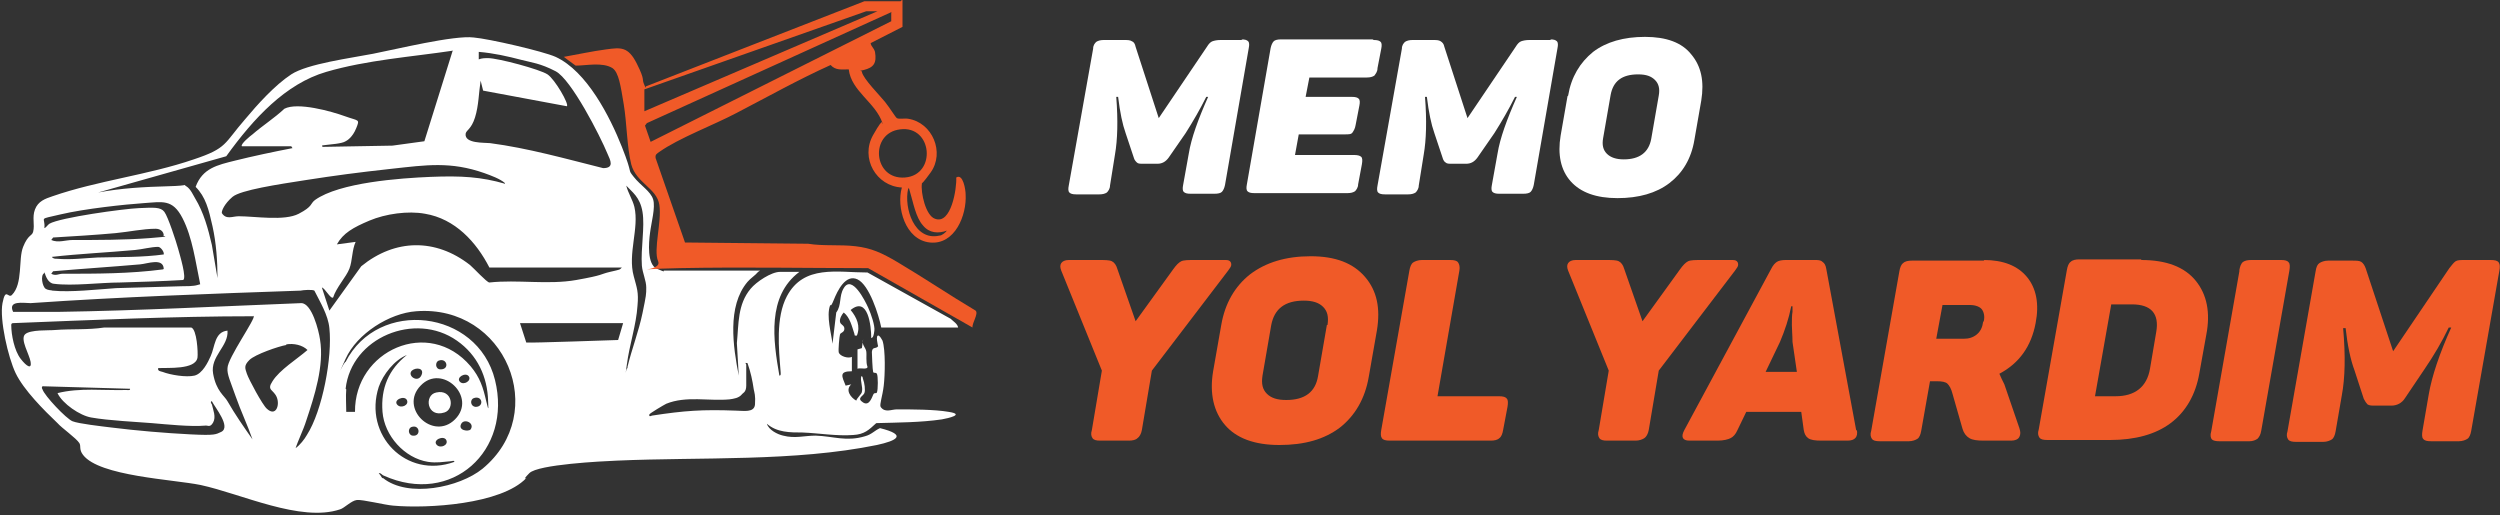
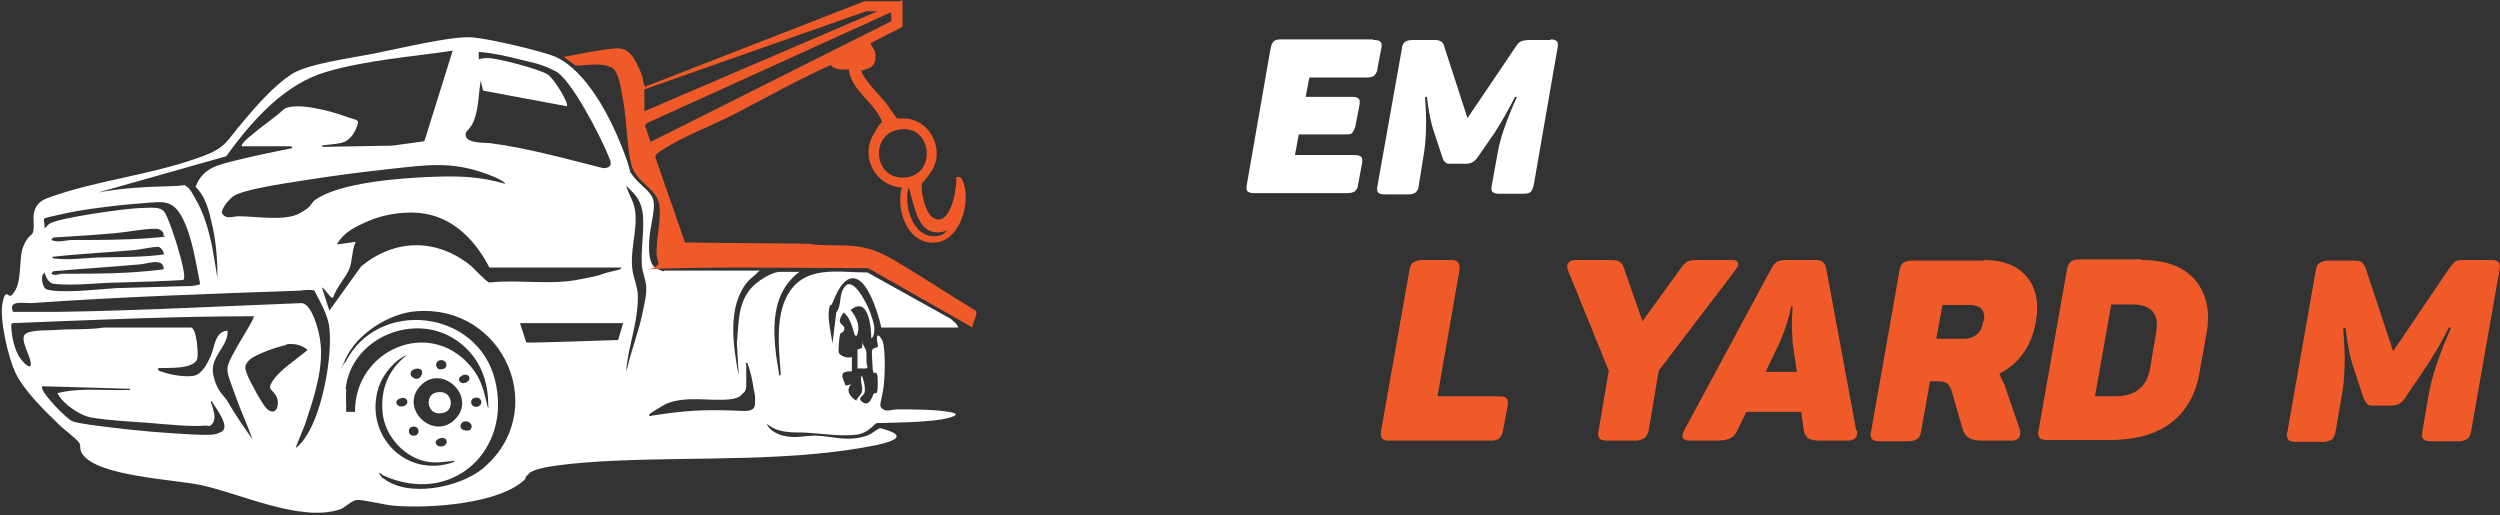
<svg xmlns="http://www.w3.org/2000/svg" id="Layer_1" viewBox="0 0 400 82.4">
  <rect x="0" y="0" width="400" height="82.4" fill="#333333" stroke="none" />
  <defs>
    <style>      .st0 {        fill: #fff;      }      .st1 {        fill: #f05a28;      }    </style>
  </defs>
  <path class="st0" d="M121.3,43.5c-.5.6-1.2,1-1.7,1.6-3.3,3.9-2.3,10.4-1.4,15l-.3-5.2c.3-3.1.1-6.2,2.2-8.7.9-1.1,3.3-2.7,4.7-2.7h3.1c-5.2,3.9-4.2,10.9-3.2,16.6.3,0,.2-.4.2-.6-.3-3.7-.8-8.7,1-12.1,2.7-5.1,8.1-3.8,12.9-3.8l13.3,7.4c.4.4,1.1.8,1.2,1.4h-12.3c-.4-2-1.9-6.8-3.8-7.7s-3.2,1.8-3.8,3.3-.5.5-.6.9c-.6,1.7.2,4.4.4,6.1l.6-5c.9-1.2.4-2.6,1.2-3.9,1.3-2.2,3.4,2,3.9,3.1s1.1,2.9,1,3.7-.2,1.1-.5,1.2c0-1.9-.5-6.8-3.3-4.5,1,1.2,1.6,2.6,1,4.1-.5,0-.3,0-.4-.3-.4-1.2-.7-2.6-1.7-3.4-.3.3-.7,1-.6,1.5s.7.5.7,1.1-.6.6-.7.9-.3,2.5-.2,2.9c.2.6,1.5,1,2.1.7v2.3c-2.1,0-1.6.8-1,2.3l.9-.2c-1,.9-.1,2.1.8,2.6.1-.4.9-1.1.9-1.4.2-.8-.3-1.7-.1-2.5.3,0,.2.3.3.5.2.5.4,1.7.2,2.2s-1.3.8-.2,1.5,1.5-1.2,1.7-1.4.4,0,.5-.2c.2-.4.2-2.7,0-3s-.5,0-.6-.3-.2-2.9-.2-3.2c.1-.9.6-.4,1-.9,0,0-.5-1.9.1-1.7.3.2.4.5.6.8.5,1.5.4,5.5.2,7.2s-.7,3-.5,3.4c.7,1,1.7.4,2.6.4,2.4,0,6,0,8.3.4,2.6.4,0,1-1.1,1.2-3.4.5-7.1.5-10.5.6-1.2,1.1-1.9,1.8-3.7,1.9-2.6.2-5.5-.3-8.1-.4-2,0-4.1,0-5.7-1.4.3,1,1.7,1.7,2.6,1.9,1.9.5,3.4,0,5.2,0,2.9.1,4.9,1,7.9.1,1.1-.3,1.5-.9,2.4-1.3,4.4,1.1,2.7,2-.5,2.7-13.2,2.7-28.1,1.9-41.6,2.5-2.4.1-12.6.6-14,2s-.2.6-.5.8c-4,4.2-15.8,4.9-21.3,4.4-1.3-.1-4.9-1-5.8-.9s-2,1.3-2.7,1.5c-6.3,2.1-15.8-2.5-22.3-3.9-4.4-.9-16.2-1.4-18.8-4.8-.7-.9-.3-1.4-.6-1.9-.5-.8-2.8-2.4-3.5-3.2-2.2-2.1-5.4-5.3-6.7-8-1.2-2.5-2.6-8.6-2.1-11.2s.9-.7,1.5-1.3c1.8-1.8,1-5.7,1.8-7.7s1.4-1.7,1.6-2.4c.3-1.2-.2-2.3.3-3.6s1.6-1.7,2.8-2.1c7.2-2.5,15.3-3.4,22.6-5.9,5.4-1.8,4.8-2.5,8.2-6.4,2-2.4,4.8-5.5,7.4-7.2s9.5-2.6,13.1-3.3,13-3,16.1-2.6c2.4.2,11.1,2.2,13.1,3.1,5,2.3,8.7,9.6,10.6,14.4s.8,3.4,1.9,4.8,2.7,2.3,3.1,3.6-.3,3.7-.5,5.4c-.2,1.5-.5,5,1.1,5.7s1,.3,1.1.3h15.4l-.3.2ZM72.5,8.1c-6.7,1-13.8,1.5-20.3,3.4s-11.6,7.4-16,13.5l-20.5,5.8c3.7-.7,7.4-.9,11.2-1s2.2-.4,2.9,0,1.2,1.6,1.4,1.9c1.4,2.3,2.1,4.9,2.7,7.5l.9,5.3c0-2.7-.2-5.6-.8-8.3s-1.1-4.7-2.7-6.3c1.1-3,3.5-3.5,6.3-4.2s6.1-1.4,9.2-2l-.2-.3h-7.9c-.3-.3,1.4-1.7,1.7-1.9,1.6-1.4,3.5-2.6,5.1-4.1,2.1-1.1,7.5.4,9.7,1.2s2.4.4,1.8,1.9-1.5,2-1.7,2.1c-.6.4-2.5.5-3.2.6s-.6,0-.5.3l11.2-.2,5.1-.7,4.5-14.4.1-.1ZM76.9,12.9c-.3,1.9-.3,4-.9,5.9s-1.4,2-1.5,2.6c-.2,1.6,3,1.4,3.9,1.5,6.1.8,12.1,2.5,18.1,4,1.8,0,1.2-1.2.7-2.3-1.2-2.9-5.8-11.9-8.3-13.2s-3.9-1.4-5.4-1.8c-2.3-.6-4.5-1.1-6.9-1.3v1.2c.5-.2,1-.2,1.5-.2,1.6,0,8.3,1.8,9.5,2.6s3.5,4.8,3.1,5.1l-13.4-2.5-.4-1.6h0ZM80.8,29.3c-.8-.7-2.2-1.2-3.3-1.6-5.4-1.9-9.3-1.3-14.8-.7s-9.2,1.1-13.7,1.8-10.5,1.6-11.8,2.7-1.8,2.3-1.7,2.6c.7,1.1,1.7.5,2.7.5,2.6,0,7.3.8,9.6-.4s1.8-1.6,2.6-2.2c3.9-2.8,13.6-3.5,18.5-3.7s8.1,0,11.9,1.1v-.1ZM100.4,58.7c.7-2.9,1.8-5.7,2.4-8.6s.6-3,.6-4.1-.6-2.3-.7-3.5c-.2-2.7.5-6.2.1-8.6s-1.7-3.2-2.6-4.2c.3,1.2,1,2.2,1.3,3.4.8,3.4-1.1,7.5-.1,11.1.5,1.9.8,2.5.6,4.7-.2,3.1-1.3,6.3-1.7,9.4s-.2.6.1.6v-.2ZM7.1,43.7c-.7.3-.3,2.2.2,2.5s.9.2,1.1.3c2.9.3,7.2-.2,10.2-.4,3.5-.1,7-.2,10.4-.3.7,0,2,0,2.6-.2.6-.2.4,0,.4-.3-.7-3.3-1.2-7.3-2.8-10.4s-3.2-2.6-6.2-2.4-9.5.9-13.3,1.8-2.4.3-2.6,2.2c.3-.1.5-.5.8-.7,1.7-1,11.9-2.4,14.3-2.5s3.5-.2,4.1.6,1.9,4.8,2.2,5.9,1.4,4.7.8,5c-3.4.2-6.7.3-10.1.4-3.1,0-7.6.6-10.6.2-.9-.1-1.3-1.2-1.5-1.9v.2ZM99.5,42.8h-21.2c-2.1-4.1-5.5-7.8-10.3-8.6-2.7-.5-6.3,0-8.9,1.1s-4.2,2-5.2,3.8l3-.4c-.6,1.3-.5,3-1,4.3s-2.1,3-2.6,4.6c-.4.3-1.3-1.5-1.8-1.6l1.2,3.7,5.1-7.1c5.4-4.4,11.9-4.5,17.4-.2.6.5,2.7,2.8,3.1,2.8,4.5-.5,9.4.4,13.9-.4s3.7-.9,5.4-1.3,1.5-.3,1.9-.7ZM26.2,37.7c0-.7-.6-1.1-1.3-1.1-2,0-4.3.5-6.4.7-3.3.3-6.7.5-10,.7l-.3.4c1.1.5,2.3,0,3.4,0,4.1,0,8.3,0,12.3-.3s2.1-.3,2.2-.4h.1ZM26.2,40.7c.1-.4-.5-1.2-.9-1.2-1.1,0-2.6.4-3.7.5-4.4.4-8.9.6-13.3,1.1.2.3.5.3.8.3,2.2.2,4.4-.1,6.5-.2,3.6-.1,7.1,0,10.7-.5h-.1ZM26.2,43c-.1-1.8-2.6-.8-3.8-.7-4.6.4-9.3.7-13.9,1.1l-.3.4c.7.4,1.2,0,1.8,0,5.4,0,10.8,0,16.1-.7l.1-.1ZM47.3,71.7c.7-.5,1.4-1.4,1.8-2.1,2.5-3.9,4.1-12.5,3.6-17.1-.2-2.1-1.5-4.2-2.4-6-.3-.2-1.8-.1-2.2,0-14.4.5-28.8,1-43.2,2-1.1,0-3.7-.5-2.8,1.4h7.2c13-.2,26-.9,38.9-1.4,1.7,0,2.8,4.4,3,5.8.7,4.2-.9,9.1-2.2,13-.5,1.6-1.3,3.1-1.8,4.7l.1-.3ZM61.3,76.5c4,3.2,12.2,1.5,15.9-1.5,10.9-9,3.6-26.3-10.6-25.2-4.3.3-9.5,3.6-11.3,7.6s-.3.5,0,.5c5.2-10.2,21.1-8.4,23.9,2.9,2.8,11.3-6.9,20.2-17.8,15.3-.3-.1-.6-.6-.8-.3.3.1.4.6.6.7h.1ZM40.6,50.6c-12.9,0-25.7.6-38.5,1.1q-.3,0-.3.3c0,1.6.5,4.1,1.5,5.4,1,1.3,1.8,1.7,1.6.5s-1.7-3.6-.9-4.4c.8-.8,3.9-.6,4.8-.7,2.6-.2,5.3,0,7.9-.4h13.9c.9.3,1.1,4,1,4.8-.3,2-4.8,1.6-6.3,1.7-.1.5.4.5.7.6,1.3.5,3.8.9,5.1.6s2.2-2.2,2.6-3.1c.7-1.5.6-3.9,2.7-4.1.2,2.5-2.8,4.1-2.3,6.9s1.8,3.5,2.3,4.4c1.2,2.1,2.6,4.1,4,6.1-.8-2.3-1.9-4.6-2.7-6.9s-1.4-3.5-1.3-4.5c0-1.6,4.6-8,4.2-8.4v.1ZM99.8,51.7h-16.6l1,3.1h.3c0,.1,14.4-.4,14.4-.4l.8-2.7h.1ZM55.4,62.3c-.1,1.1,0,2.5,0,3.6h1.4c-.1-9.8,11.8-15.2,18.5-7.3,1.5,1.8,2,3.4,2.5,5.6.5,2.2.3.6.3,0-.1-3.9-1.7-7.4-5-9.7-6.7-4.7-16.9-.5-17.8,7.7l.1.1ZM45.8,55.2c-1.2.2-5,1.5-5.9,2.4s-.7,1.3-.4,2.2,2.5,5,3.2,5.6c1.4,1.3,2.1-.5,1.6-1.8s-1.7-1.1-.7-2.6c1.1-1.8,4-3.6,5.6-5-.8-.8-2.2-1.1-3.4-.9v.1ZM65.1,56.8c-2,.8-3.8,3.1-4.5,5.1-2.5,7.7,4.4,14.8,12.1,12,0-.3-.4-.1-.6-.1-1.3.1-2.2.3-3.6.1-3.8-.6-7-4.2-7.3-8s1-6.8,3.9-9.1ZM70.2,57.7c-.6.2-.6,1.4.3,1.4,1.5,0,1-1.9-.3-1.4ZM119.4,58.4v3.3c0,1.1-.6,1.2-.7,1.4-.5.6-1.3.7-2,.8-3.3.3-6.9-.6-10.1.7-.4.2-2.6,1.5-2.7,1.7-.1.4.2.3.4.2,5.2-.8,8.1-1,13.4-.8,1.2,0,3,.4,3.1-1s-.1-1.9-.2-2.4c-.2-1.4-.5-2.8-1-4.2-.6-.1-.2,0-.2.3h0ZM65.9,59.3c-.8.8.9,2,1.5.8s-.8-1.4-1.5-.8ZM73.6,61.1c.6.6,1.9-.2,1.4-.9s-2.1.2-1.4.9ZM72.8,67.1c3.6-3.6-2.1-9-5.5-5.4-3.5,3.6,2,8.9,5.5,5.4ZM20.7,62.2l-13.9-.4q-.2.2,0,.5c.3,1,3.8,4.7,4.8,5.1s4.6.8,6.2,1c4,.5,8.7.9,12.7,1.1s4,0,4.9-.4c1.6-.8-1-3.9-1.5-4.9-.3,0-.1.4,0,.5.2.9.7,2,.2,2.9s-.9.4-1.3.5c-2.3.2-6.1-.2-8.5-.4s-6.9-.4-9.7-.9c-1.8-.3-4.6-2.2-5.4-3.9,3.6-.9,7.3-.4,11-.5.2,0,.7.1.6-.2h-.1ZM63.6,64.8c.6.6,1.9,0,1.5-.8s-2.3,0-1.5.8ZM75.8,63.7c-.6.2-.6,1.3.3,1.4,1.4,0,1.1-1.9-.3-1.4ZM75.3,68.7c.7-1-1-1.8-1.5-.9-.6,1.1,1.2,1.3,1.5.9ZM65.9,68.3c-.7.2-.6,1.3.1,1.4,1.4.2,1.2-1.8-.1-1.4ZM69.9,71.2c.6.6,1.9,0,1.5-.8s-2.3,0-1.5.8Z" />
  <path class="st1" d="M144.4,4.3l-5.1,2.6c.1.6.5.7.7,1.4.3,1.8-.2,2.5-1.8,2.9s-.3-.1-.3.3c.2,1.1,2.9,3.8,3.7,4.8s1.7,2.5,1.9,2.6c.3.2,1.3,0,1.8.1,3.9.6,5.9,5.4,3.6,8.6s-1.3,1-1.4,1.8c-.2,1.4.6,5.1,2.1,5.6,2.6,1,3.5-4.9,3.4-6.6,1.1-.7,1.5,2,1.5,2.7.2,3.3-1.7,8.1-5.7,7.7s-5.4-5.7-4.5-8.8c-4.1-.2-6.7-4.7-4.6-8.4s1.2-1.1,1.5-1.9c-1.1-3.3-5-5.1-5.4-8.6-1.1,0-2.1.2-2.9-.7-5.1,2.3-10.1,5.1-15.1,7.7-3.6,1.9-9.2,4-12.3,6.2-.4.3-.7.4-.6,1l4.7,13.5,19.7.2c2.5.4,5.1.1,7.6.4s4.1,1,6.8,2.6c4.2,2.5,8.2,5.2,12.4,7.7.5.5-.6,2-.5,2.7l-16.7-9.5c-10,0-20.1-.2-30.1,0s-2.7.7-3.5-1.1.6-6.3.2-9-3.7-3.5-4.5-6.5c-.7-2.8-.7-6.6-1.2-9.6s-.8-5.1-1.8-5.8c-1.6-1-4.2-.4-5.9-.4l-1.9-1.4c2.3-.4,4.5-.9,6.8-1.2s3.5-.5,4.9,2.3.7,2.3,1.2,3.4,0,.3.3.2L138.3.2h5.8S144.2,0,144.4,0v4.3h0ZM140.4,1.8h-1.8l-35.5,12.5v3.5S140.4,1.8,140.4,1.8ZM142.7,1.9l-39.2,17.8-.3.4.9,2.6L142.6,3.4v-1.4l.1-.1ZM144,20.7c-4.9.6-4.3,8.1.8,7.7s4.4-8.4-.8-7.7ZM147.7,36.1c-1.2-1.3-1.6-3.8-2.1-5.4s0-.5-.3-.5c-.7,3.1,1,8.4,5,7.5.4,0,1-.5,1.2-.8-1.4.5-2.8.4-3.8-.8h0Z" />
  <path class="st0" d="M137.2,55.9l.7-.2.2-1.4c-.3.8.4,1.3.5,1.9s-.1,1.7.2,2.5c0,.5-1.2.1-1.6.3v-3.1Z" />
  <path class="st0" d="M69.8,62.8c2.6-.6,3,2.7,1.3,3.2-2.8.9-3.3-2.8-1.3-3.2Z" />
-   <path class="st1" d="M195.9,41.6c.4,0,.7,0,.9.2s.2.4.2.6-.2.5-.5.9l-12.2,16-1.6,9.5c-.1.6-.4,1.1-.7,1.3-.3.3-.8.4-1.4.4h-4.6c-.6,0-1-.1-1.2-.4s-.3-.7-.1-1.3l1.6-9.5-6.5-16c-.2-.5-.2-.9,0-1.2s.6-.5,1.2-.5h4.7c1.1,0,1.8,0,2.2.2s.7.6.9,1.3l2.9,8.3,6-8.3c.5-.7.9-1.1,1.3-1.3.4-.2,1.2-.2,2.2-.2h4.8-.1Z" />
-   <path class="st1" d="M195.4,52c.6-3.5,2.2-6.2,4.6-8.1,2.5-1.9,5.7-2.9,9.7-2.9s6.8,1.1,8.7,3.3,2.5,5,1.9,8.6l-1.3,7.4c-.6,3.5-2.2,6.2-4.6,8.1-2.5,1.9-5.7,2.8-9.7,2.8s-6.9-1.1-8.7-3.2-2.5-5-1.9-8.6c0,0,1.3-7.4,1.3-7.4ZM212.4,52c.2-1.3,0-2.2-.7-2.9s-1.7-1-3.1-1c-3,0-4.7,1.3-5.2,3.9l-1.4,8.1c-.2,1.3,0,2.2.7,2.9s1.7,1,3.1,1c3,0,4.7-1.3,5.1-3.9l1.4-8.1h.1Z" />
  <path class="st1" d="M232,41.6c.7,0,1.1.1,1.3.4.2.3.3.7.2,1.3l-3.5,20.1h9.8c.7,0,1.1.1,1.3.4.2.2.2.7.1,1.3l-.7,3.7c-.1.6-.3,1.1-.6,1.3-.3.3-.8.4-1.4.4h-16.1c-.7,0-1.1-.1-1.3-.4s-.2-.7-.1-1.3l4.5-25.5c.1-.6.3-1.1.6-1.3s.8-.4,1.4-.4h4.6-.1Z" />
  <path class="st1" d="M277,41.6c.4,0,.7,0,.9.2.2.2.2.4.2.6s-.2.5-.5.9l-12.2,16-1.6,9.5c-.1.6-.4,1.1-.7,1.3s-.8.4-1.4.4h-4.6c-.6,0-1-.1-1.2-.4s-.3-.7-.1-1.3l1.6-9.5-6.5-16c-.2-.5-.2-.9,0-1.2s.6-.5,1.2-.5h4.7c1.1,0,1.8,0,2.2.2.4.2.7.6.9,1.3l2.9,8.3,6-8.3c.5-.7.9-1.1,1.3-1.3s1.2-.2,2.2-.2h4.8-.1Z" />
  <path class="st1" d="M297.1,68.8c.2,1.1-.3,1.7-1.5,1.7h-4.2c-1,0-1.7-.1-2.1-.4s-.6-.7-.7-1.3l-.4-2.9h-8.8l-1.4,2.9c-.3.7-.7,1.1-1.1,1.3s-1.1.4-2.1.4h-4.5c-1.1,0-1.4-.6-.8-1.7l13.9-25.8c.3-.6.6-.9.9-1.1s.8-.3,1.4-.3h4.6c.6,0,1,0,1.3.3.3.2.5.5.6,1.1l4.8,25.9.1-.1ZM286.8,54.7c0-1-.1-1.9-.1-2.7s0-1.6.1-2.1v-.9c.1,0-.2,0-.2,0-.4,2-1,3.8-1.8,5.7l-2.3,4.8h5l-.7-4.8Z" />
  <path class="st1" d="M317.4,41.6c3.1,0,5.4.9,6.9,2.7s2,4.3,1.4,7.4c-.7,3.7-2.6,6.4-5.8,8.1.2.5.5,1.1.8,1.7l2.4,7c.2.6.2,1,0,1.4s-.7.6-1.3.6h-4.4c-1.1,0-1.8-.1-2.3-.4s-.9-.8-1.1-1.5l-1.6-5.6c-.2-.8-.5-1.3-.8-1.6s-.9-.4-1.7-.4h-1.1l-1.4,7.9c-.1.6-.3,1.1-.6,1.3s-.8.4-1.4.4h-4.6c-.7,0-1.1-.1-1.3-.4-.2-.3-.3-.7-.1-1.3l4.5-25.5c.1-.6.3-1.1.6-1.3.3-.3.8-.4,1.4-.4h11.6l-.1-.1ZM317.4,51.4c.2-.8,0-1.5-.3-1.9s-1-.7-1.9-.7h-4.4l-1,5.4h4.4c.8,0,1.5-.2,2.1-.7s.9-1.2,1-2l.1-.1Z" />
  <path class="st1" d="M342.6,41.6c4,0,6.9,1.1,8.7,3.3,1.8,2.2,2.4,5.1,1.7,8.7l-1.1,6.1c-.6,3.5-2.2,6.2-4.6,8s-5.7,2.7-9.7,2.7h-10c-.7,0-1.1-.1-1.3-.4-.2-.3-.3-.7-.1-1.3l4.5-25.5c.1-.6.3-1.1.6-1.3.3-.3.8-.4,1.4-.4h9.9v.1ZM345,53.1c.5-2.9-.8-4.4-3.9-4.4h-3.3l-2.6,14.7h3.3c3.1,0,5-1.5,5.5-4.4,0,0,1-5.9,1-5.9Z" />
-   <path class="st1" d="M358.3,43.2c.1-.6.3-1.1.6-1.3.3-.2.7-.3,1.3-.3h4.8c.6,0,1,.1,1.2.4.2.2.2.7.1,1.3l-4.5,25.6c-.1.6-.3,1-.6,1.3-.3.2-.7.4-1.3.4h-4.8c-.6,0-1-.1-1.2-.3s-.3-.7-.1-1.3l4.5-25.6v-.2Z" />
  <path class="st1" d="M398.5,41.6c.7,0,1.1.1,1.3.4s.2.7.1,1.3l-4.5,25.6c-.1.6-.3,1.1-.6,1.3s-.8.4-1.4.4h-4.4c-.7,0-1.1-.1-1.3-.4-.2-.2-.2-.7-.1-1.3l1-5.8c.5-2.9,1.7-6.5,3.6-10.7h-.4c-1.1,2.3-2.4,4.5-3.9,6.7l-3.1,4.6c-.5.8-1.3,1.2-2.2,1.2h-2.6c-.5,0-.9,0-1.2-.2-.2-.2-.4-.5-.6-.9l-1.5-4.6c-.6-1.6-1.1-3.9-1.4-6.7h-.4c.4,4.5.3,8-.2,10.7l-1,5.8c-.1.6-.3,1.1-.6,1.3-.3.2-.8.4-1.4.4h-4.3c-.7,0-1.1-.1-1.3-.4s-.3-.7-.1-1.3l4.5-25.6c.1-.7.3-1.1.6-1.3s.8-.4,1.4-.4h3.8c.7,0,1.2,0,1.5.2s.5.5.7,1l4.4,13.3,9-13.3c.4-.5.7-.9,1-1.1s.8-.2,1.5-.2h4.1Z" />
-   <path class="st0" d="M198.6,6.3c.6,0,.9.1,1.1.3.2.2.2.6.1,1.1l-3.8,21.9c-.1.5-.3.9-.5,1.1s-.6.3-1.2.3h-3.8c-.6,0-.9-.1-1.1-.3-.2-.2-.2-.6-.1-1.1l.9-5c.4-2.5,1.5-5.5,3.1-9.1h-.3c-1,2-2.1,3.9-3.3,5.8l-2.7,3.9c-.5.7-1.1,1-1.8,1h-2.3c-.5,0-.8,0-1-.2s-.4-.4-.5-.8l-1.3-3.9c-.5-1.4-.9-3.3-1.2-5.8h-.3c.3,3.8.2,6.9-.2,9.2l-.8,5c0,.5-.3.9-.5,1.1-.3.2-.7.3-1.2.3h-3.7c-.6,0-.9-.1-1.1-.3-.2-.2-.2-.6-.1-1.1l3.9-21.9c0-.6.3-.9.5-1.1.3-.2.7-.3,1.2-.3h3.2c.6,0,1,0,1.3.2.3.1.5.4.6.9l3.7,11.4,7.7-11.4c.3-.5.6-.8.9-.9s.7-.2,1.3-.2h3.5l-.2-.1Z" />
  <path class="st0" d="M219.8,6.4c.6,0,.9.1,1.1.3.2.2.2.6.1,1.1l-.6,3.1c0,.6-.3.9-.5,1.2-.3.2-.7.3-1.2.3h-9.2l-.6,3.1h7.4c.6,0,.9.1,1.1.3.2.2.2.6.1,1.1l-.6,3.1c-.1.6-.3.9-.5,1.2s-.6.3-1.2.3h-7.4l-.6,3.3h9.5c.5,0,.9.1,1.1.3.2.2.2.6.1,1.2l-.6,3.2c0,.5-.3.9-.5,1.1-.3.2-.7.3-1.2.3h-14.9c-.6,0-.9-.1-1.1-.3-.2-.2-.2-.6-.1-1.1l3.8-21.8c.1-.5.3-.9.5-1.1s.6-.3,1.2-.3h14.6l.2.1Z" />
  <path class="st0" d="M248,6.3c.6,0,.9.1,1.1.3.2.2.2.6.1,1.1l-3.8,21.9c-.1.5-.3.9-.5,1.1s-.6.3-1.2.3h-3.8c-.6,0-.9-.1-1.1-.3-.2-.2-.2-.6-.1-1.1l.9-5c.4-2.5,1.5-5.5,3.1-9.1h-.3c-1,2-2.1,3.9-3.3,5.8l-2.7,3.9c-.5.7-1.1,1-1.8,1h-2.3c-.5,0-.8,0-1-.2-.2-.1-.4-.4-.5-.8l-1.3-3.9c-.5-1.4-.9-3.3-1.2-5.8h-.3c.3,3.8.2,6.9-.2,9.2l-.8,5c0,.5-.3.9-.5,1.1-.3.2-.7.3-1.2.3h-3.7c-.6,0-.9-.1-1.1-.3-.2-.2-.2-.6-.1-1.1l3.9-21.9c0-.6.3-.9.5-1.1.3-.2.7-.3,1.2-.3h3.2c.6,0,1,0,1.3.2s.5.4.6.9l3.7,11.4,7.7-11.4c.3-.5.6-.8.9-.9s.7-.2,1.3-.2h3.5l-.2-.1Z" />
-   <path class="st0" d="M250.9,15.3c.5-3,1.9-5.3,4-7,2.1-1.6,4.9-2.4,8.3-2.4s5.9.9,7.4,2.8c1.6,1.9,2.1,4.3,1.6,7.4l-1.1,6.3c-.5,3-1.9,5.3-4,6.9s-4.9,2.4-8.3,2.4-5.9-.9-7.5-2.7c-1.6-1.8-2.1-4.3-1.6-7.3l1.1-6.3.1-.1ZM265.4,15.3c.2-1.1,0-1.9-.6-2.5s-1.4-.9-2.7-.9c-2.6,0-4,1.1-4.4,3.3l-1.2,6.9c-.2,1.1,0,1.9.6,2.5s1.5.9,2.7.9c2.5,0,4-1.1,4.4-3.3,0,0,1.2-6.9,1.2-6.9Z" />
</svg>